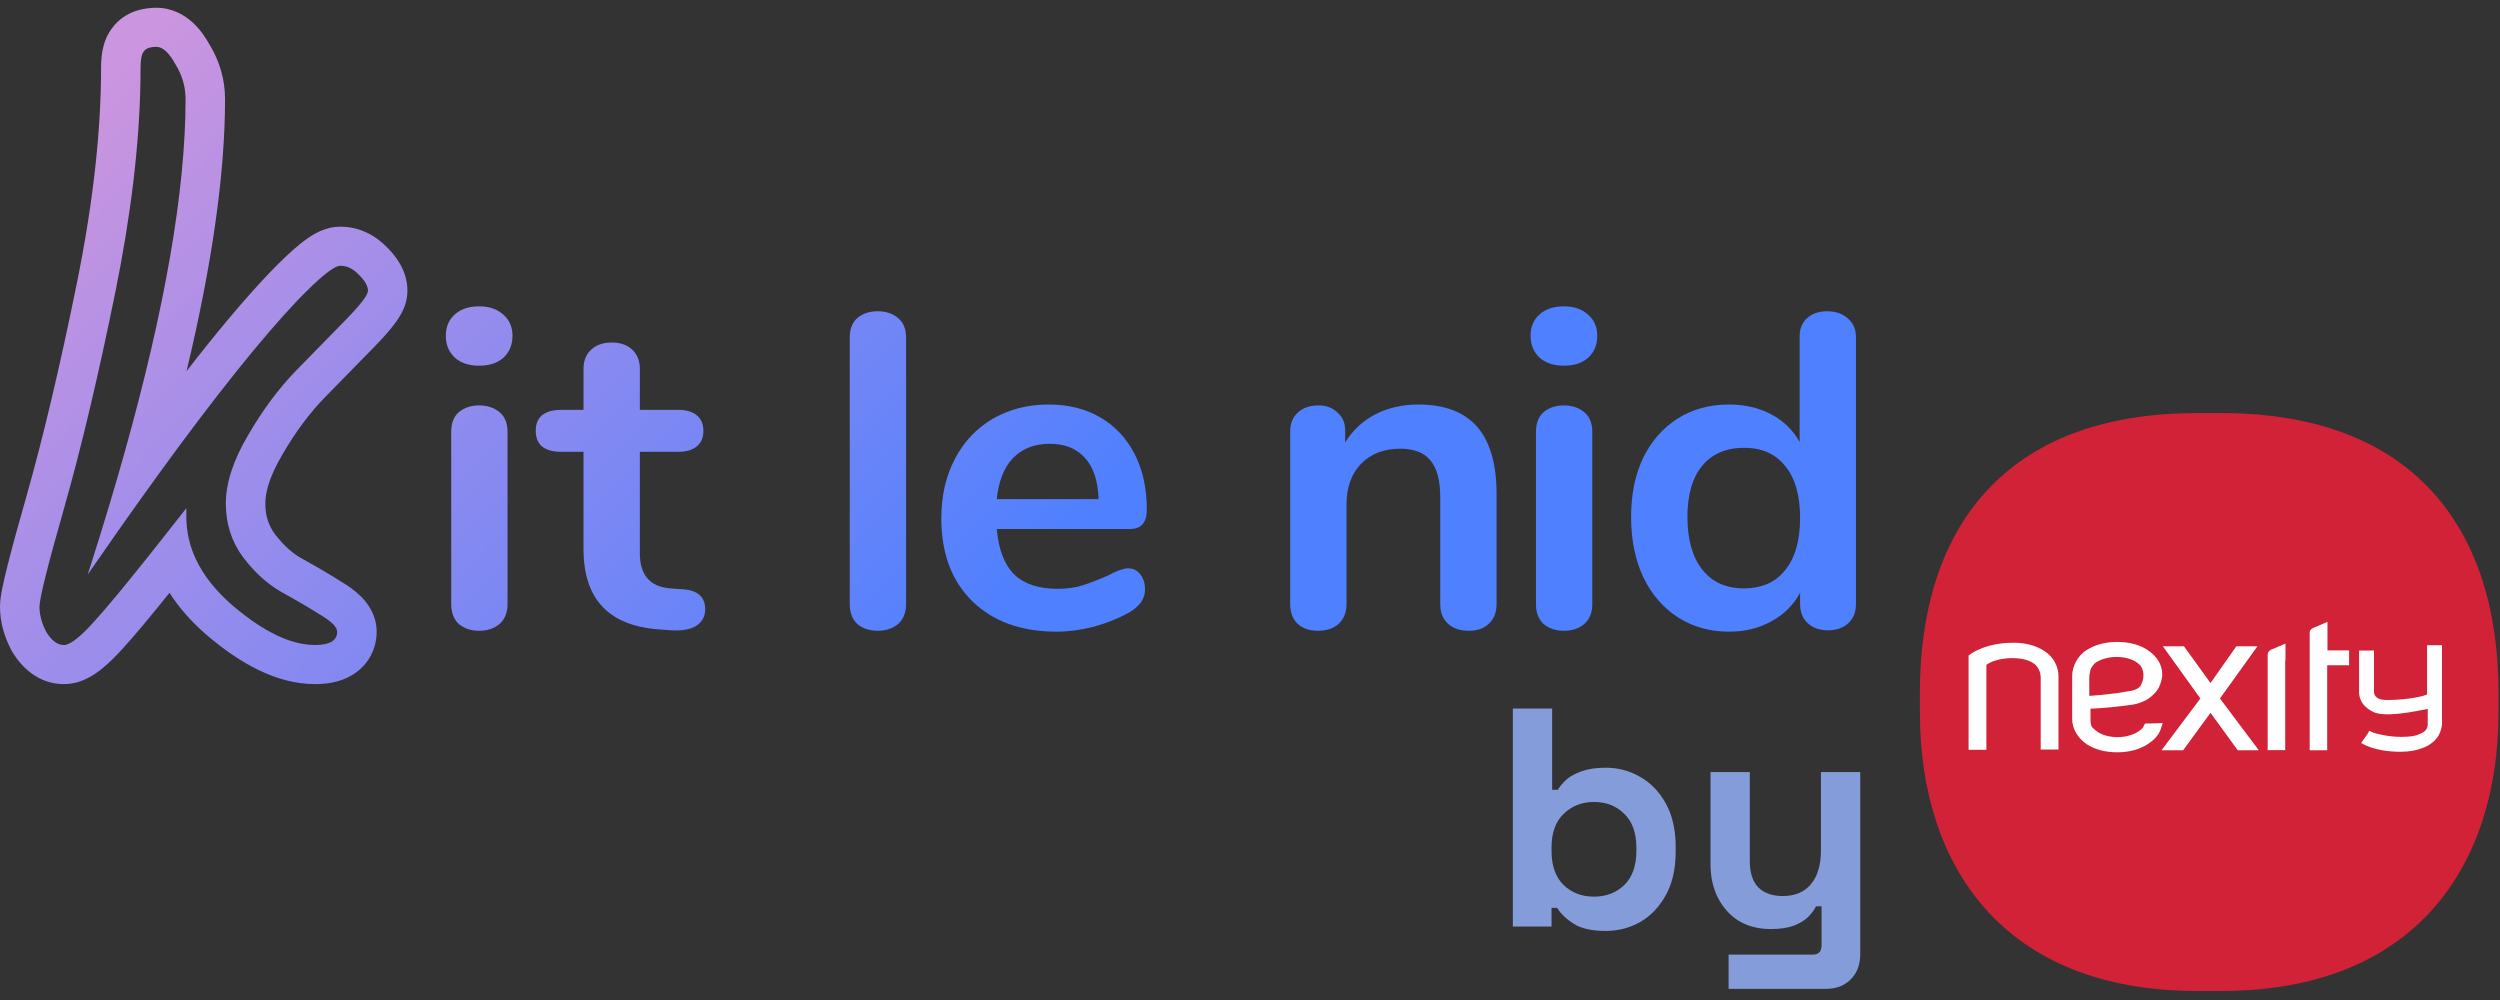
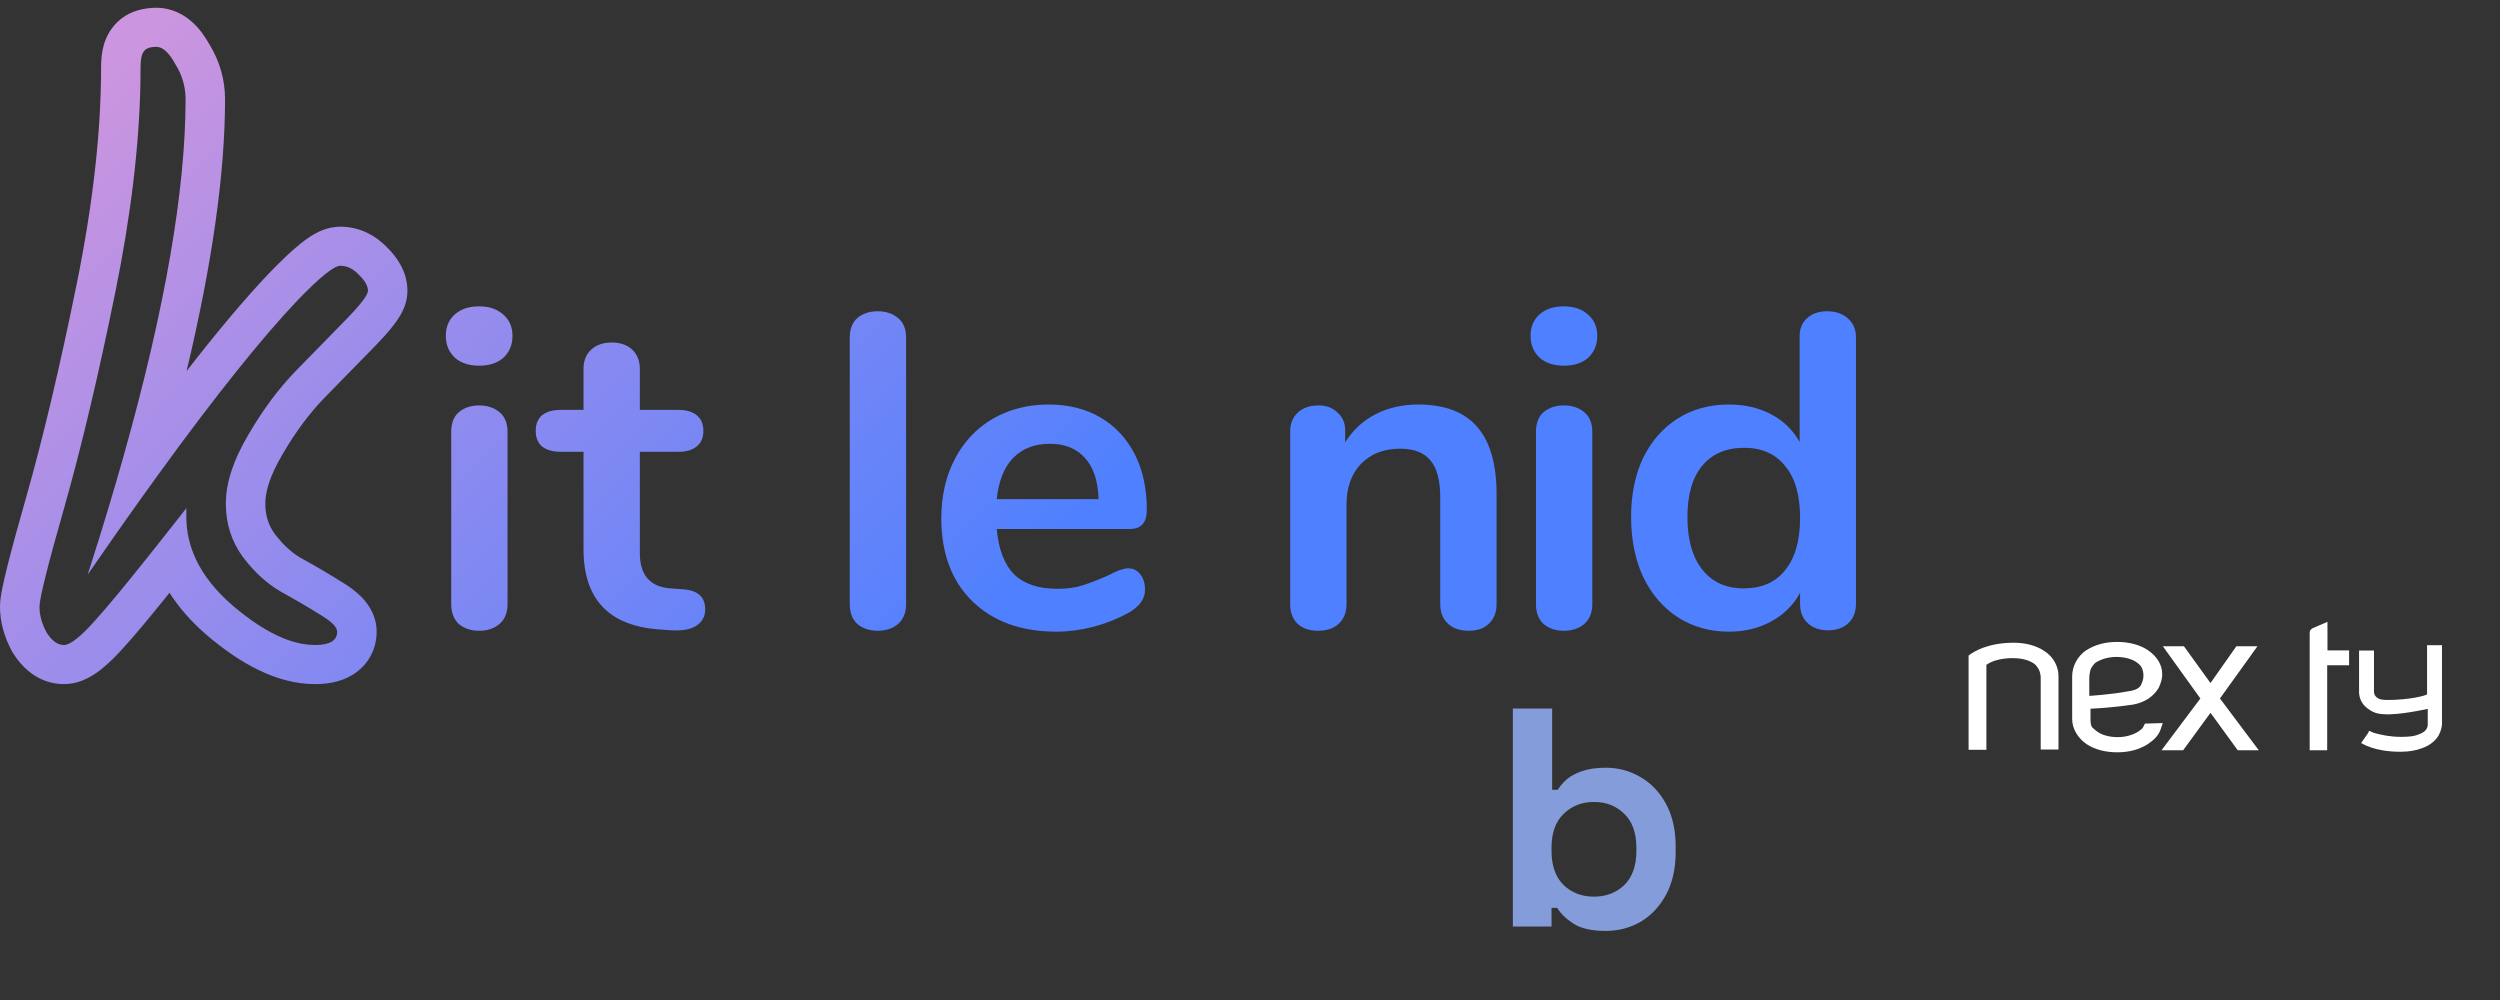
<svg xmlns="http://www.w3.org/2000/svg" width="165" height="66" viewBox="0 0 165 66" fill="none">
  <rect x="0" y="0" width="165" height="66" fill="#333333" stroke="none" />
  <path fill-rule="evenodd" clip-rule="evenodd" d="M18.621 30.03L18.615 30.04C17.781 31.455 17.511 32.499 17.511 33.23C17.511 34.043 17.729 34.685 18.141 35.249C18.729 36.012 19.302 36.507 19.839 36.817C20.793 37.342 21.671 37.856 22.471 38.359C22.926 38.628 23.408 38.955 23.809 39.352C24.157 39.697 24.859 40.499 24.859 41.693C24.859 42.845 24.297 43.921 23.241 44.556C22.394 45.066 21.459 45.151 20.794 45.151C18.261 45.151 15.838 43.791 13.618 41.89L13.609 41.883L13.601 41.876C12.636 41.035 11.82 40.118 11.188 39.125C9.881 40.751 8.898 41.928 8.252 42.635C7.726 43.229 7.198 43.764 6.683 44.172C6.422 44.379 6.108 44.598 5.751 44.775C5.414 44.942 4.88 45.151 4.221 45.151C2.474 45.151 1.402 43.964 0.865 43.112L0.816 43.034L0.772 42.952C0.3 42.07 0 41.09 0 40.041C0 39.619 0.087 39.146 0.154 38.813C0.235 38.41 0.35 37.916 0.494 37.343C0.782 36.194 1.207 34.637 1.765 32.684C2.854 28.843 3.951 24.214 5.054 18.787C6.141 13.442 6.671 8.68 6.671 4.485C6.671 4.119 6.692 3.716 6.769 3.319C6.832 2.989 6.976 2.425 7.373 1.889C8.252 0.663 9.631 0.512 10.319 0.512C11.382 0.512 12.19 1.006 12.705 1.474C13.187 1.911 13.547 2.439 13.823 2.931C14.497 4.033 14.853 5.254 14.853 6.55C14.853 11.476 13.993 17.467 12.313 24.493C14.372 21.843 16.185 19.69 17.75 18.044L17.756 18.037L17.762 18.031C18.521 17.244 19.206 16.587 19.799 16.109C20.093 15.872 20.423 15.631 20.771 15.436C21.046 15.282 21.668 14.961 22.462 14.961C23.796 14.961 24.852 15.592 25.593 16.374C26.131 16.916 26.891 17.875 26.891 19.193C26.891 19.908 26.613 20.458 26.498 20.672C26.346 20.957 26.164 21.217 25.999 21.434C25.663 21.873 25.215 22.367 24.701 22.895C23.726 23.895 22.647 24.997 21.464 26.203C20.457 27.23 19.507 28.494 18.627 30.02L18.621 30.03ZM23.712 18.161C23.33 17.748 22.913 17.541 22.462 17.541C22.045 17.541 21.107 18.298 19.647 19.812C17.272 22.312 14.244 26.094 10.564 31.159C9.643 32.427 8.681 33.775 7.679 35.203C7.063 36.08 6.431 36.988 5.785 37.926C5.853 37.715 5.92 37.504 5.988 37.295C6.796 34.766 7.527 32.343 8.178 30.025C10.891 20.38 12.247 12.555 12.247 6.55C12.247 5.943 12.125 5.364 11.881 4.813C11.85 4.741 11.816 4.67 11.78 4.6C11.761 4.561 11.741 4.523 11.72 4.485C11.673 4.399 11.623 4.313 11.569 4.227C11.153 3.47 10.736 3.092 10.319 3.092C9.902 3.092 9.624 3.195 9.485 3.402C9.346 3.574 9.276 3.935 9.276 4.485C9.276 4.771 9.274 5.058 9.269 5.348C9.269 5.378 9.268 5.408 9.268 5.438C9.194 9.597 8.641 14.217 7.609 19.296C6.497 24.766 5.385 29.462 4.273 33.384C3.162 37.272 2.606 39.491 2.606 40.041C2.606 40.592 2.762 41.16 3.075 41.745C3.422 42.295 3.804 42.57 4.221 42.57C4.638 42.57 5.333 42.02 6.306 40.919C6.657 40.536 7.127 39.988 7.718 39.275C7.726 39.266 7.733 39.257 7.741 39.248C7.886 39.072 8.04 38.886 8.2 38.69C8.24 38.641 8.281 38.591 8.322 38.541C8.755 38.01 9.238 37.41 9.772 36.741C9.847 36.647 9.923 36.552 10 36.455C10.565 35.746 11.183 34.963 11.854 34.107C12 33.921 12.148 33.732 12.299 33.539V34.107C12.299 35.087 12.512 36.028 12.938 36.928C13.438 37.987 14.233 38.99 15.322 39.938C16.529 40.971 17.658 41.7 18.708 42.125C19.078 42.275 19.439 42.387 19.79 42.461C19.818 42.467 19.845 42.473 19.872 42.478C19.899 42.483 19.925 42.488 19.952 42.493C20.239 42.544 20.52 42.57 20.794 42.57C21.767 42.57 22.253 42.278 22.253 41.693C22.253 41.383 21.871 41.005 21.107 40.558C21.004 40.493 20.9 40.428 20.794 40.363C20.693 40.3 20.591 40.238 20.488 40.175C20.282 40.05 20.07 39.925 19.852 39.797C19.439 39.556 19.006 39.31 18.553 39.061C17.65 38.545 16.816 37.788 16.051 36.79C15.287 35.758 14.905 34.571 14.905 33.23C14.905 31.888 15.391 30.391 16.364 28.74C17.337 27.054 18.414 25.609 19.595 24.405C20.776 23.201 21.854 22.1 22.826 21.102C23.799 20.105 24.286 19.468 24.286 19.193C24.286 18.883 24.095 18.539 23.712 18.161ZM20.944 39.982C20.944 39.982 20.937 39.984 20.922 39.985C20.936 39.982 20.944 39.982 20.944 39.982Z" fill="url(#paint0_linear_1872_6685)" />
  <path d="M31.625 41.631C31.089 41.631 30.643 41.484 30.286 41.189C29.949 40.875 29.78 40.433 29.78 39.864V28.495C29.78 27.926 29.949 27.494 30.286 27.199C30.643 26.905 31.089 26.757 31.625 26.757C32.16 26.757 32.606 26.905 32.963 27.199C33.32 27.494 33.498 27.926 33.498 28.495V39.864C33.498 40.433 33.32 40.875 32.963 41.189C32.606 41.484 32.16 41.631 31.625 41.631ZM31.625 24.136C30.95 24.136 30.415 23.959 30.018 23.606C29.622 23.233 29.424 22.752 29.424 22.163C29.424 21.574 29.622 21.102 30.018 20.749C30.415 20.396 30.95 20.219 31.625 20.219C32.279 20.219 32.804 20.396 33.201 20.749C33.617 21.102 33.825 21.574 33.825 22.163C33.825 22.752 33.627 23.233 33.231 23.606C32.834 23.959 32.299 24.136 31.625 24.136Z" fill="url(#paint1_linear_1872_6685)" />
  <path d="M45.056 38.892C46.047 38.951 46.543 39.392 46.543 40.217C46.543 40.688 46.344 41.052 45.948 41.307C45.571 41.542 45.026 41.641 44.312 41.601L43.509 41.542C40.178 41.307 38.512 39.54 38.512 36.241V29.82H37.025C36.489 29.82 36.073 29.703 35.776 29.467C35.498 29.231 35.359 28.888 35.359 28.436C35.359 27.985 35.498 27.641 35.776 27.405C36.073 27.17 36.489 27.052 37.025 27.052H38.512V24.342C38.512 23.812 38.681 23.39 39.018 23.076C39.355 22.762 39.811 22.605 40.386 22.605C40.941 22.605 41.387 22.762 41.724 23.076C42.061 23.39 42.23 23.812 42.23 24.342V27.052H44.758C45.294 27.052 45.7 27.17 45.978 27.405C46.275 27.641 46.424 27.985 46.424 28.436C46.424 28.888 46.275 29.231 45.978 29.467C45.7 29.703 45.294 29.82 44.758 29.82H42.23V36.506C42.23 37.959 42.904 38.735 44.252 38.833L45.056 38.892Z" fill="url(#paint2_linear_1872_6685)" />
  <path d="M57.928 41.631C57.393 41.631 56.947 41.484 56.59 41.189C56.253 40.875 56.084 40.433 56.084 39.864V22.28C56.084 21.711 56.253 21.279 56.59 20.985C56.947 20.69 57.393 20.543 57.928 20.543C58.464 20.543 58.91 20.69 59.267 20.985C59.624 21.279 59.802 21.711 59.802 22.28V39.864C59.802 40.433 59.624 40.875 59.267 41.189C58.91 41.484 58.464 41.631 57.928 41.631Z" fill="url(#paint3_linear_1872_6685)" />
  <path d="M74.441 37.508C74.778 37.508 75.046 37.635 75.244 37.89C75.462 38.146 75.571 38.489 75.571 38.921C75.571 39.53 75.204 40.04 74.471 40.453C73.797 40.826 73.033 41.13 72.18 41.366C71.328 41.582 70.515 41.69 69.742 41.69C67.402 41.69 65.548 41.022 64.18 39.687C62.811 38.352 62.127 36.526 62.127 34.209C62.127 32.736 62.425 31.43 63.02 30.292C63.614 29.153 64.447 28.269 65.518 27.641C66.609 27.013 67.838 26.698 69.206 26.698C70.515 26.698 71.655 26.983 72.627 27.552C73.598 28.122 74.352 28.927 74.887 29.968C75.423 31.008 75.69 32.236 75.69 33.649C75.69 34.493 75.314 34.916 74.56 34.916H65.786C65.905 36.27 66.291 37.272 66.946 37.92C67.6 38.548 68.552 38.862 69.801 38.862C70.436 38.862 70.991 38.784 71.467 38.627C71.962 38.47 72.518 38.254 73.132 37.979C73.727 37.665 74.163 37.508 74.441 37.508ZM69.295 29.29C68.284 29.29 67.471 29.604 66.856 30.233C66.262 30.861 65.905 31.764 65.786 32.942H72.508C72.468 31.745 72.171 30.841 71.615 30.233C71.06 29.604 70.287 29.29 69.295 29.29Z" fill="url(#paint4_linear_1872_6685)" />
  <path d="M93.599 26.698C95.344 26.698 96.643 27.189 97.495 28.171C98.348 29.153 98.774 30.635 98.774 32.618V39.864C98.774 40.413 98.606 40.845 98.269 41.16C97.951 41.474 97.505 41.631 96.93 41.631C96.355 41.631 95.899 41.474 95.562 41.16C95.225 40.845 95.056 40.413 95.056 39.864V32.825C95.056 31.705 94.838 30.89 94.402 30.38C93.986 29.869 93.321 29.614 92.409 29.614C91.338 29.614 90.476 29.948 89.822 30.616C89.187 31.283 88.87 32.177 88.87 33.296V39.864C88.87 40.413 88.701 40.845 88.364 41.16C88.027 41.474 87.571 41.631 86.996 41.631C86.421 41.631 85.965 41.474 85.628 41.16C85.311 40.845 85.152 40.413 85.152 39.864V28.466C85.152 27.955 85.32 27.543 85.657 27.229C85.995 26.914 86.451 26.757 87.026 26.757C87.541 26.757 87.958 26.914 88.275 27.229C88.612 27.523 88.781 27.916 88.781 28.407V29.202C89.276 28.397 89.941 27.778 90.773 27.346C91.606 26.914 92.548 26.698 93.599 26.698Z" fill="url(#paint5_linear_1872_6685)" />
  <path d="M103.218 41.631C102.683 41.631 102.236 41.484 101.879 41.189C101.542 40.875 101.374 40.433 101.374 39.864V28.495C101.374 27.926 101.542 27.494 101.879 27.199C102.236 26.905 102.683 26.757 103.218 26.757C103.753 26.757 104.199 26.905 104.556 27.199C104.913 27.494 105.092 27.926 105.092 28.495V39.864C105.092 40.433 104.913 40.875 104.556 41.189C104.199 41.484 103.753 41.631 103.218 41.631ZM103.218 24.136C102.544 24.136 102.008 23.959 101.612 23.606C101.215 23.233 101.017 22.752 101.017 22.163C101.017 21.574 101.215 21.102 101.612 20.749C102.008 20.396 102.544 20.219 103.218 20.219C103.872 20.219 104.398 20.396 104.794 20.749C105.211 21.102 105.419 21.574 105.419 22.163C105.419 22.752 105.221 23.233 104.824 23.606C104.428 23.959 103.892 24.136 103.218 24.136Z" fill="url(#paint6_linear_1872_6685)" />
  <path d="M120.59 20.543C121.146 20.543 121.602 20.7 121.959 21.014C122.316 21.328 122.494 21.741 122.494 22.251V39.864C122.494 40.394 122.325 40.816 121.988 41.13C121.651 41.444 121.205 41.601 120.65 41.601C120.095 41.601 119.649 41.444 119.311 41.13C118.974 40.816 118.806 40.394 118.806 39.864V39.127C118.37 39.932 117.735 40.561 116.902 41.012C116.089 41.464 115.157 41.69 114.106 41.69C112.857 41.69 111.737 41.376 110.745 40.747C109.774 40.119 109.01 39.235 108.455 38.096C107.92 36.938 107.652 35.613 107.652 34.12C107.652 32.628 107.92 31.322 108.455 30.203C109.01 29.084 109.774 28.22 110.745 27.611C111.717 27.003 112.837 26.698 114.106 26.698C115.157 26.698 116.089 26.914 116.902 27.346C117.715 27.778 118.34 28.387 118.776 29.172V22.192C118.776 21.701 118.935 21.309 119.252 21.014C119.589 20.7 120.035 20.543 120.59 20.543ZM115.088 38.833C116.278 38.833 117.19 38.43 117.824 37.625C118.479 36.82 118.806 35.672 118.806 34.179C118.806 32.687 118.479 31.548 117.824 30.763C117.19 29.958 116.288 29.555 115.118 29.555C113.928 29.555 113.006 29.948 112.352 30.733C111.697 31.519 111.37 32.648 111.37 34.12C111.37 35.613 111.697 36.771 112.352 37.596C113.006 38.42 113.918 38.833 115.088 38.833Z" fill="url(#paint7_linear_1872_6685)" />
  <path d="M105.983 61.441C105.064 61.441 104.357 61.283 103.863 60.968C103.369 60.653 103.005 60.303 102.772 59.919H102.401V61.153H99.848V46.764H102.442V52.129H102.813C102.964 51.882 103.163 51.649 103.41 51.43C103.671 51.211 104.007 51.032 104.419 50.895C104.844 50.745 105.366 50.669 105.983 50.669C106.807 50.669 107.568 50.875 108.268 51.286C108.968 51.683 109.531 52.273 109.956 53.054C110.382 53.835 110.595 54.781 110.595 55.891V56.219C110.595 57.329 110.382 58.275 109.956 59.056C109.531 59.837 108.968 60.434 108.268 60.845C107.568 61.242 106.807 61.441 105.983 61.441ZM105.201 59.179C105.997 59.179 106.663 58.926 107.198 58.419C107.733 57.898 108.001 57.144 108.001 56.158V55.952C108.001 54.965 107.733 54.219 107.198 53.712C106.676 53.191 106.011 52.93 105.201 52.93C104.405 52.93 103.739 53.191 103.204 53.712C102.669 54.219 102.401 54.965 102.401 55.952V56.158C102.401 57.144 102.669 57.898 103.204 58.419C103.739 58.926 104.405 59.179 105.201 59.179Z" fill="#849CD9" />
-   <path d="M114.088 65.264V63.003H119.647C120.031 63.003 120.223 62.797 120.223 62.386V59.817H119.853C119.743 60.05 119.571 60.283 119.338 60.516C119.105 60.749 118.789 60.941 118.391 61.091C117.993 61.242 117.485 61.317 116.868 61.317C116.071 61.317 115.372 61.139 114.768 60.783C114.177 60.413 113.718 59.906 113.388 59.262C113.059 58.618 112.894 57.878 112.894 57.042V50.957H115.488V56.836C115.488 57.603 115.673 58.179 116.044 58.563C116.428 58.947 116.97 59.138 117.67 59.138C118.466 59.138 119.084 58.878 119.523 58.357C119.962 57.823 120.182 57.083 120.182 56.137V50.957H122.776V62.962C122.776 63.661 122.57 64.216 122.158 64.627C121.747 65.052 121.198 65.264 120.511 65.264H114.088Z" fill="#849CD9" />
  <g clipPath="url(#clip0_1872_6685)">
-     <path d="M146.615 65.403C159.329 65.403 164.901 57.235 164.901 47.01V45.703C164.901 34.937 159.329 27.264 146.615 27.264H144.999C132.284 27.264 126.713 34.892 126.713 45.703V47.01C126.713 57.235 132.284 65.403 144.999 65.403H146.615Z" fill="#D22238" />
    <path d="M146.516 46.099L148.99 42.655H147.599L145.893 45.08L144.141 42.655H142.75L145.224 46.099L142.66 49.517H143.463H144.087L145.893 47.046L147.69 49.517H148.276H149.08L146.516 46.099Z" fill="white" />
    <path d="M140.763 46.505C141.748 46.334 142.244 45.793 142.479 45.387C142.651 45.026 142.705 44.711 142.705 44.575C142.705 44.539 142.705 44.539 142.705 44.485C142.705 43.854 142.344 43.313 141.757 42.907C141.215 42.547 140.502 42.367 139.734 42.367C138.967 42.367 138.289 42.538 137.711 42.907C137.079 43.313 136.763 44.026 136.763 44.621V47.452C136.763 48.083 137.124 48.705 137.711 49.111C138.253 49.471 138.967 49.652 139.734 49.652C140.502 49.652 141.179 49.48 141.757 49.111C142.163 48.84 142.47 48.534 142.606 48.128L142.741 47.722L141.567 47.758L141.477 47.93C141.441 48.065 141.305 48.155 141.116 48.29C140.754 48.516 140.267 48.651 139.77 48.651C139.228 48.651 138.732 48.516 138.425 48.29C138.289 48.2 138.154 48.065 138.064 47.984C137.973 47.812 137.973 47.578 137.973 47.488V46.776C137.892 46.776 139.147 46.739 140.763 46.505ZM137.892 45.928V44.756C137.892 44.621 137.928 44.26 138.027 44.08C138.118 43.944 138.199 43.809 138.334 43.719C138.696 43.493 139.183 43.358 139.68 43.358C140.222 43.358 140.718 43.493 141.025 43.719C141.161 43.809 141.296 43.944 141.332 44.026C141.332 44.026 141.639 44.521 141.332 45.144C141.296 45.279 141.197 45.369 141.061 45.45C140.836 45.585 140.484 45.621 140.484 45.621C139.382 45.838 137.892 45.928 137.892 45.928Z" fill="white" />
    <path d="M134.921 42.962C134.379 42.601 133.666 42.42 132.898 42.42C130.876 42.42 129.927 43.268 129.927 43.268V47.524V49.489H131.101V43.881C131.779 43.385 132.898 43.439 132.898 43.439C133.44 43.439 133.937 43.575 134.244 43.8C134.379 43.89 134.47 44.026 134.551 44.161C134.632 44.296 134.686 44.566 134.686 44.702V49.471H135.86V47.506V44.639C135.869 44.044 135.562 43.367 134.921 42.962Z" fill="white" />
    <path d="M155.058 42.925H153.613V41.041L152.665 41.447C152.665 41.447 152.439 41.537 152.439 41.753V43.367V49.517H152.746H153.595V43.908H155.04V42.925H155.058Z" fill="white" />
-     <path d="M150.841 43.593V42.475L149.893 42.88C149.893 42.88 149.667 42.971 149.667 43.187V44.035V49.508H149.974H150.823V44.575V43.593H150.841Z" fill="white" />
    <path d="M157.568 46.199C157.297 46.199 157.072 46.162 156.99 46.108C156.819 46.018 156.765 45.937 156.719 45.838C156.719 45.802 156.683 45.748 156.683 45.703V45.666V42.934H155.699V45.712C155.699 45.748 155.699 46.117 155.97 46.478C156.105 46.649 156.331 46.839 156.602 46.974C156.873 47.109 157.18 47.145 157.586 47.145C157.586 47.145 158.399 47.181 160.232 46.785V47.821C160.232 47.858 160.232 48.047 160.061 48.227C159.97 48.317 159.835 48.398 159.564 48.498C159.338 48.588 158.986 48.633 158.48 48.633C157.713 48.633 157.171 48.498 156.819 48.407C156.647 48.371 156.548 48.317 156.458 48.272C156.421 48.272 156.421 48.236 156.367 48.236L156.277 48.407L155.835 49.039C155.925 49.075 156.683 49.616 158.435 49.616C159.013 49.616 159.474 49.526 159.826 49.39C160.368 49.219 160.774 48.849 160.946 48.543C161.117 48.236 161.171 47.912 161.171 47.776V47.74V42.583H160.187V45.82C160.178 45.892 159.058 46.199 157.568 46.199Z" fill="white" />
  </g>
  <defs>
    <linearGradient id="paint0_linear_1872_6685" x1="0.173" y1="11.674" x2="47.973" y2="58.609" gradientUnits="userSpaceOnUse">
      <stop stop-color="#CC95DF" />
      <stop offset="1" stop-color="#4F80FF" />
    </linearGradient>
    <linearGradient id="paint1_linear_1872_6685" x1="0.173" y1="11.674" x2="47.973" y2="58.609" gradientUnits="userSpaceOnUse">
      <stop stop-color="#CC95DF" />
      <stop offset="1" stop-color="#4F80FF" />
    </linearGradient>
    <linearGradient id="paint2_linear_1872_6685" x1="0.173" y1="11.674" x2="47.973" y2="58.609" gradientUnits="userSpaceOnUse">
      <stop stop-color="#CC95DF" />
      <stop offset="1" stop-color="#4F80FF" />
    </linearGradient>
    <linearGradient id="paint3_linear_1872_6685" x1="0.173" y1="11.674" x2="47.973" y2="58.609" gradientUnits="userSpaceOnUse">
      <stop stop-color="#CC95DF" />
      <stop offset="1" stop-color="#4F80FF" />
    </linearGradient>
    <linearGradient id="paint4_linear_1872_6685" x1="0.173" y1="11.674" x2="47.973" y2="58.609" gradientUnits="userSpaceOnUse">
      <stop stop-color="#CC95DF" />
      <stop offset="1" stop-color="#4F80FF" />
    </linearGradient>
    <linearGradient id="paint5_linear_1872_6685" x1="0.173" y1="11.674" x2="47.973" y2="58.609" gradientUnits="userSpaceOnUse">
      <stop stop-color="#CC95DF" />
      <stop offset="1" stop-color="#4F80FF" />
    </linearGradient>
    <linearGradient id="paint6_linear_1872_6685" x1="0.173" y1="11.674" x2="47.973" y2="58.609" gradientUnits="userSpaceOnUse">
      <stop stop-color="#CC95DF" />
      <stop offset="1" stop-color="#4F80FF" />
    </linearGradient>
    <linearGradient id="paint7_linear_1872_6685" x1="0.173" y1="11.674" x2="47.973" y2="58.609" gradientUnits="userSpaceOnUse">
      <stop stop-color="#CC95DF" />
      <stop offset="1" stop-color="#4F80FF" />
    </linearGradient>
    <clipPath id="clip0_1872_6685">
      <rect width="38.396" height="38.338" fill="white" transform="translate(126.604 27.174)" />
    </clipPath>
  </defs>
</svg>